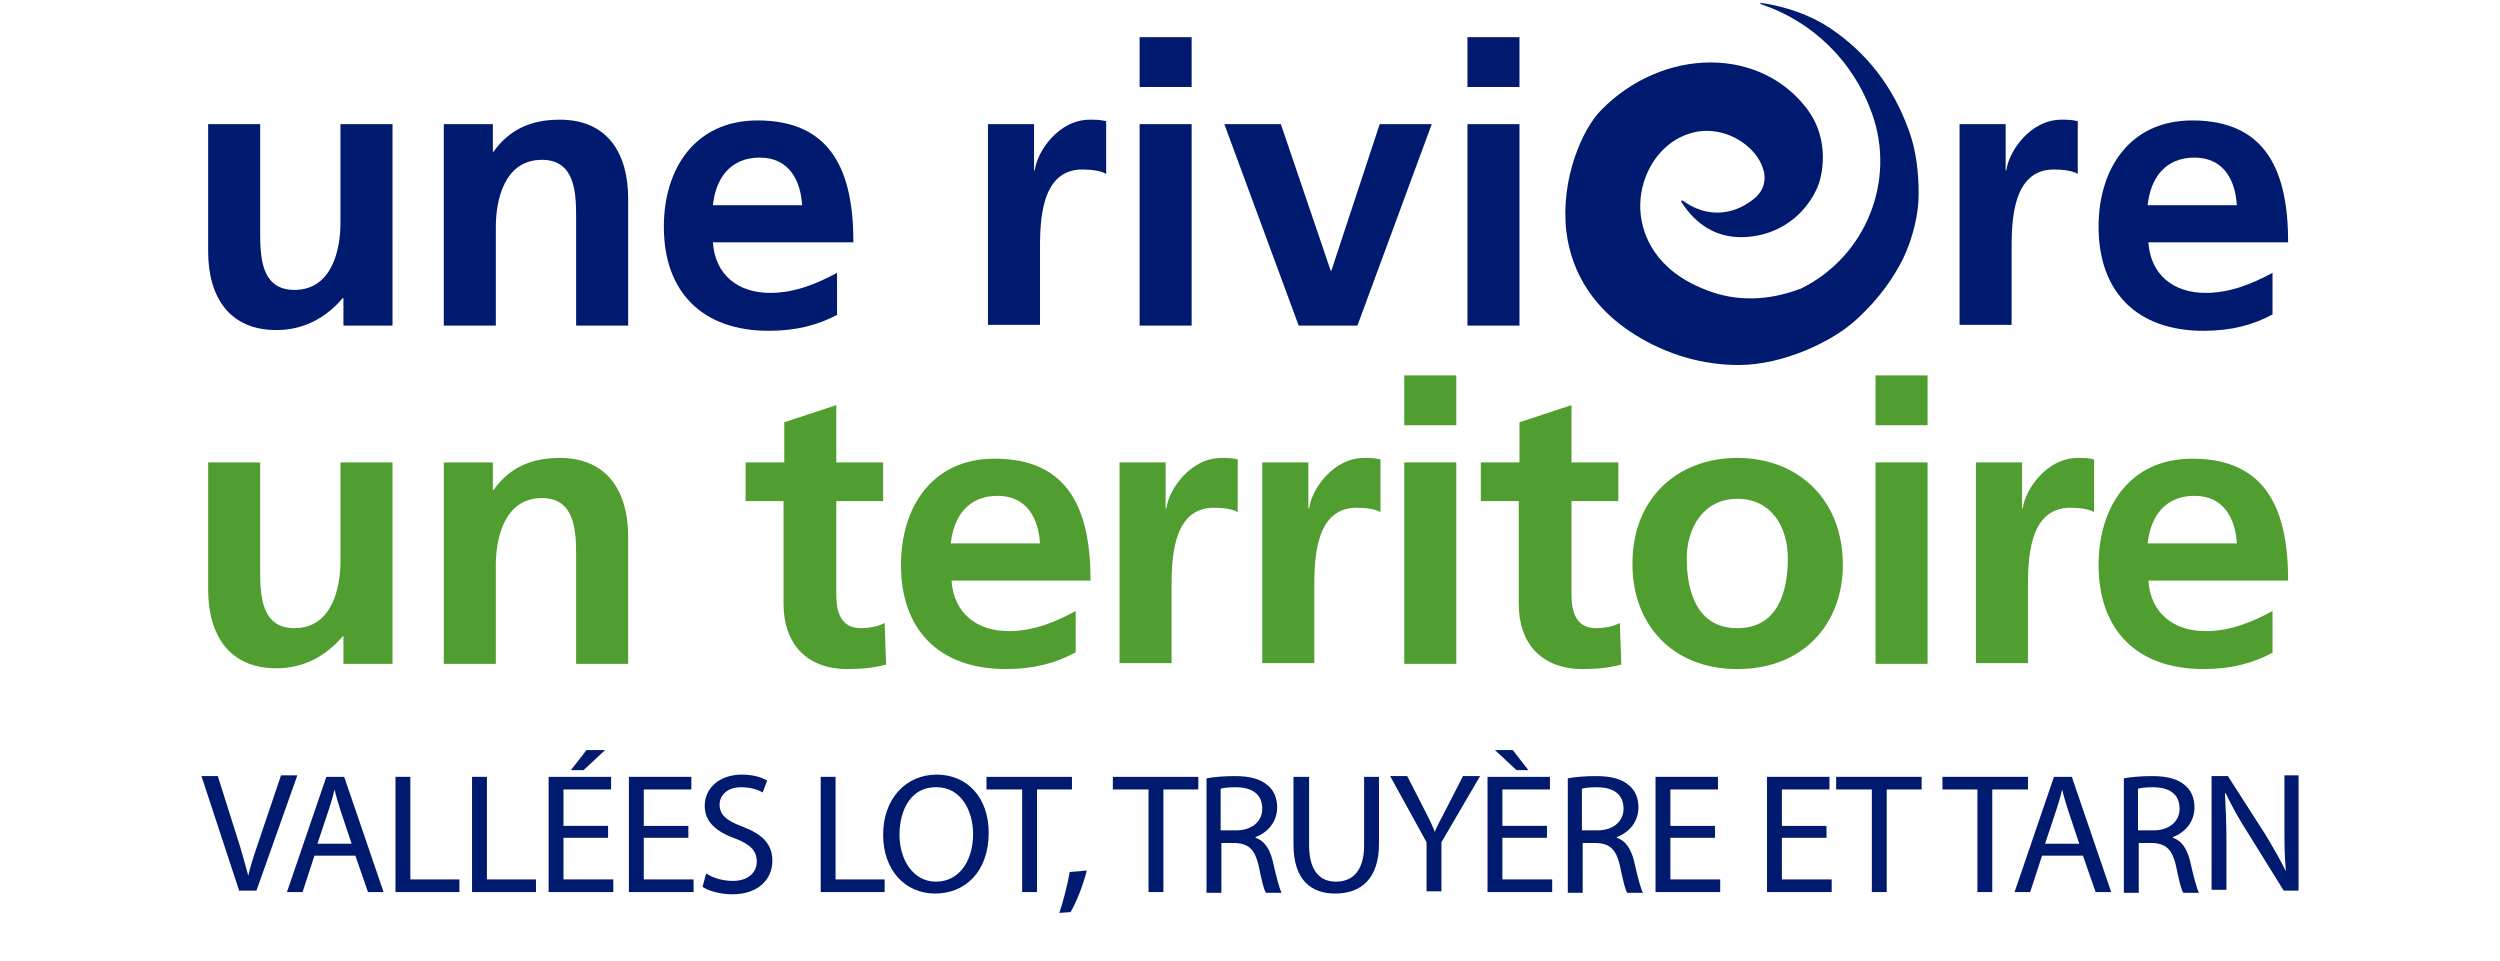
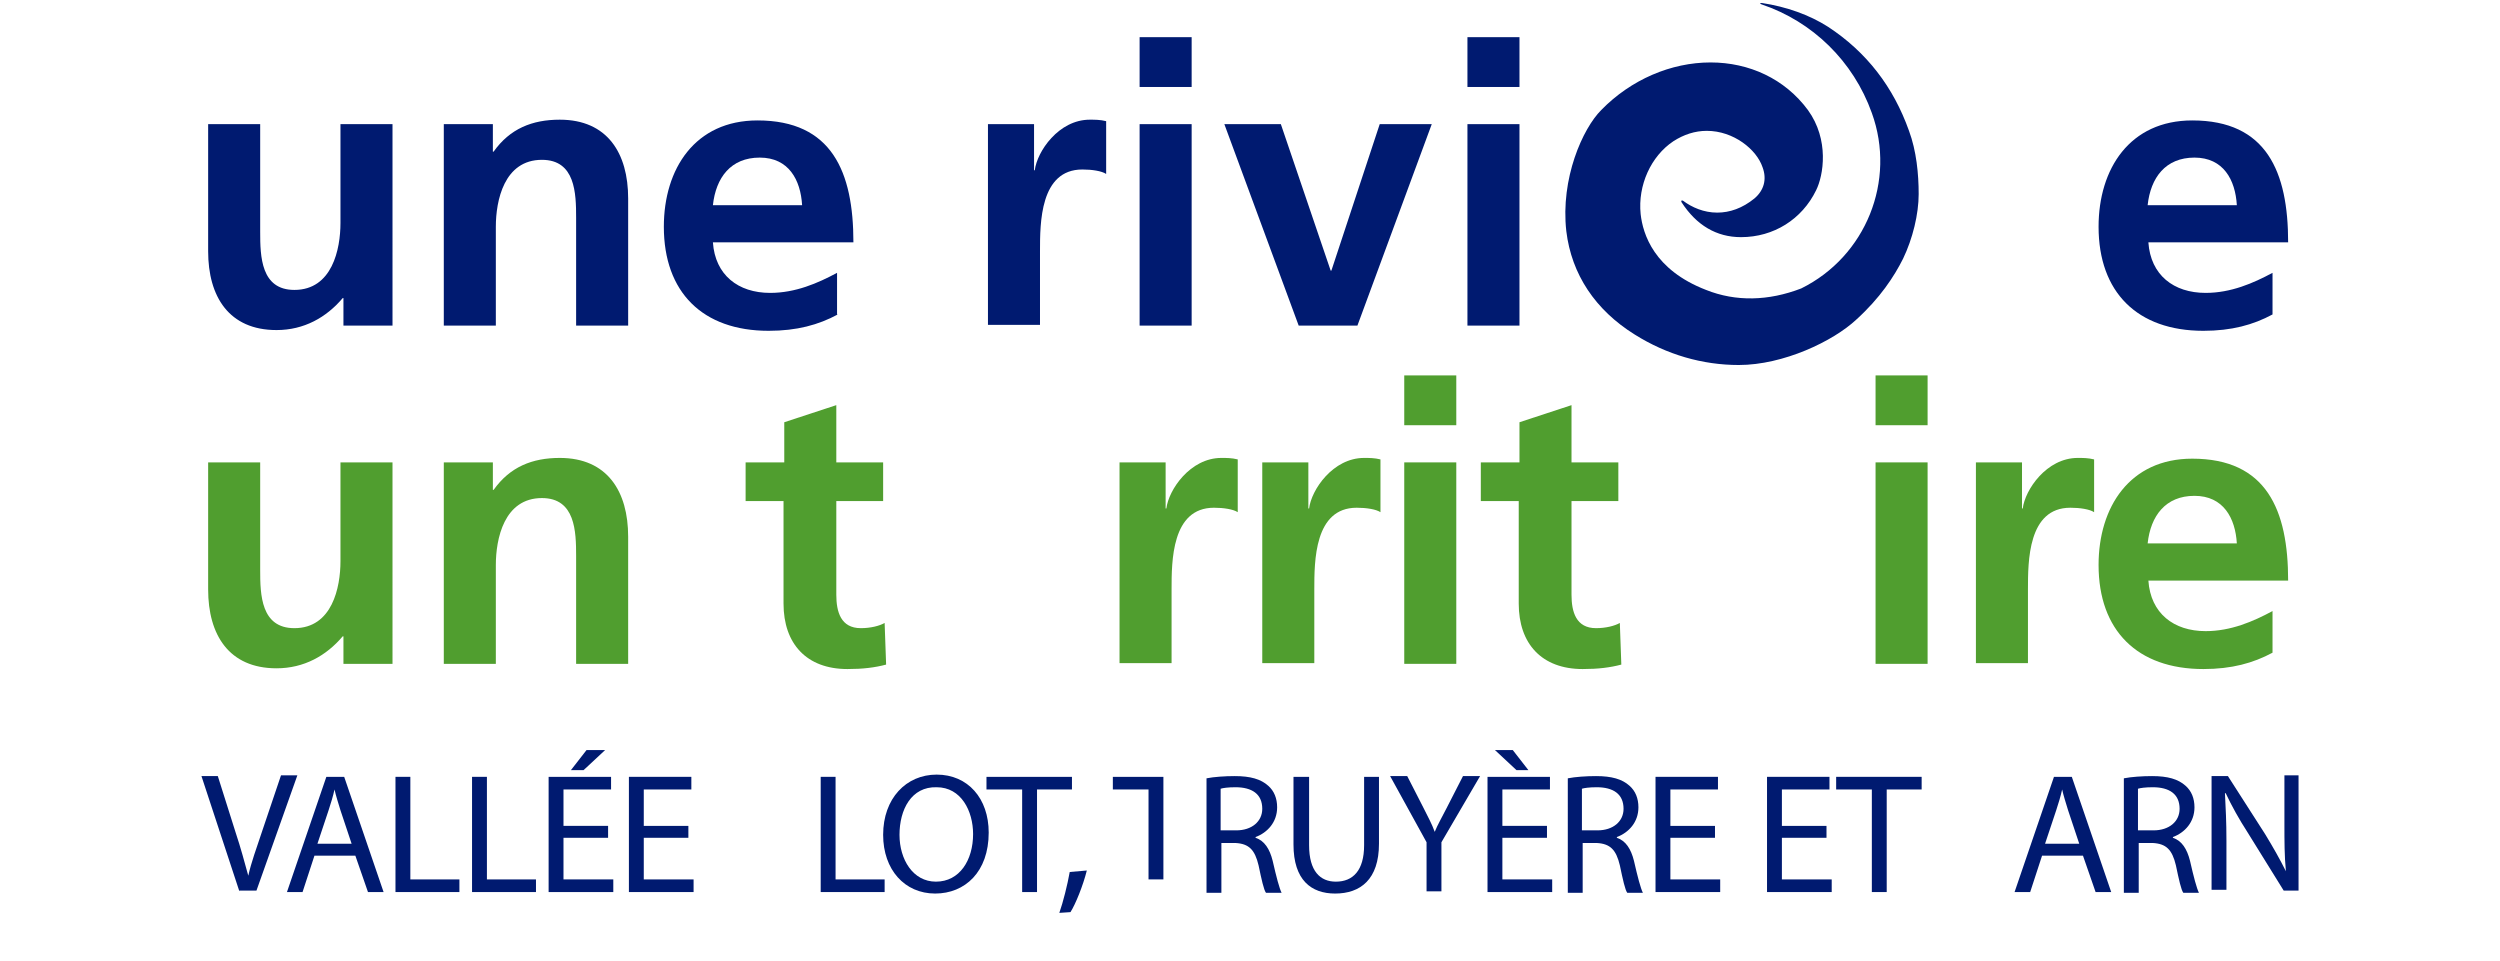
<svg xmlns="http://www.w3.org/2000/svg" version="1.1" id="LOGO" x="0px" y="0px" viewBox="0 0 336.3 129.3" style="enable-background:new 0 0 336.3 129.3;" xml:space="preserve">
  <style type="text/css">
	.st0{fill:#509E2F;}
	.st1{fill:#001A70;}
</style>
  <g>
    <g>
      <path class="st0" d="M52.9,89.3h-6.7v-3.7h-0.1c-2.2,2.6-5.2,4.3-8.9,4.3c-6.4,0-9.2-4.5-9.2-10.6V62.2h7v14.5    c0,3.3,0.1,7.8,4.6,7.8c5.1,0,6.2-5.5,6.2-9V62.2h7V89.3z" />
      <path class="st0" d="M59.6,62.2h6.7v3.7h0.1c2.2-3.1,5.2-4.3,8.9-4.3c6.4,0,9.2,4.5,9.2,10.6v17.1h-7V74.8c0-3.3-0.1-7.8-4.6-7.8    c-5.1,0-6.2,5.5-6.2,9v13.3h-7V62.2z" />
      <path class="st0" d="M105.5,67.4h-5.2v-5.2h5.2v-5.4l7-2.3v7.7h6.3v5.2h-6.3V80c0,2.3,0.6,4.5,3.3,4.5c1.3,0,2.5-0.3,3.2-0.7    l0.2,5.6c-1.5,0.4-3.1,0.6-5.2,0.6c-5.5,0-8.6-3.4-8.6-8.8V67.4z" />
      <path class="st0" d="M150.5,62.2h6.3v6.2h0.1c0.3-2.5,3.2-6.8,7.4-6.8c0.7,0,1.4,0,2.2,0.2v7.1c-0.6-0.4-1.9-0.6-3.2-0.6    c-5.7,0-5.7,7.2-5.7,11v9.9h-7V62.2z" />
      <path class="st0" d="M169.7,62.2h6.3v6.2h0.1c0.3-2.5,3.2-6.8,7.4-6.8c0.7,0,1.4,0,2.2,0.2v7.1c-0.6-0.4-1.9-0.6-3.2-0.6    c-5.7,0-5.7,7.2-5.7,11v9.9h-7V62.2z" />
      <path class="st0" d="M188.9,50.5h7v6.7h-7V50.5z M188.9,62.2h7v27.1h-7V62.2z" />
      <path class="st0" d="M204.4,67.4h-5.2v-5.2h5.2v-5.4l7-2.3v7.7h6.3v5.2h-6.3V80c0,2.3,0.6,4.5,3.3,4.5c1.3,0,2.5-0.3,3.2-0.7    l0.2,5.6c-1.5,0.4-3.1,0.6-5.2,0.6c-5.5,0-8.6-3.4-8.6-8.8V67.4z" />
-       <path class="st0" d="M233.7,61.6c8,0,14.2,5.4,14.2,14.4c0,7.8-5.2,14-14.2,14c-8.9,0-14.1-6.2-14.1-14    C219.5,67,225.7,61.6,233.7,61.6z M233.7,84.5c5.4,0,6.8-4.8,6.8-9.4c0-4.2-2.2-8-6.8-8c-4.6,0-6.8,4-6.8,8    C226.9,79.6,228.3,84.5,233.7,84.5z" />
      <path class="st0" d="M252.3,50.5h7v6.7h-7V50.5z M252.3,62.2h7v27.1h-7V62.2z" />
      <path class="st0" d="M265.7,62.2h6.3v6.2h0.1c0.3-2.5,3.2-6.8,7.4-6.8c0.7,0,1.4,0,2.2,0.2v7.1c-0.6-0.4-1.9-0.6-3.2-0.6    c-5.7,0-5.7,7.2-5.7,11v9.9h-7V62.2z" />
      <path class="st0" d="M305.7,87.8c-2.6,1.4-5.5,2.2-9.3,2.2c-8.9,0-14.1-5.2-14.1-14c0-7.8,4.2-14.3,12.6-14.3    c10,0,12.9,6.9,12.9,16.4H289c0.3,4.4,3.4,6.8,7.7,6.8c3.4,0,6.4-1.3,9-2.7V87.8z M300.9,73.1c-0.2-3.4-1.8-6.4-5.7-6.4    c-3.9,0-5.9,2.7-6.3,6.4H300.9z" />
-       <path class="st0" d="M144.6,87.8c-2.6,1.4-5.5,2.2-9.3,2.2c-8.9,0-14.1-5.2-14.1-14c0-7.8,4.2-14.3,12.6-14.3    c10,0,12.9,6.9,12.9,16.4h-18.7c0.3,4.4,3.4,6.8,7.7,6.8c3.4,0,6.4-1.3,9-2.7V87.8z M139.9,73.1c-0.2-3.4-1.8-6.4-5.7-6.4    c-3.9,0-5.9,2.7-6.3,6.4H139.9z" />
    </g>
    <g>
      <path class="st1" d="M52.9,43.8h-6.7v-3.7h-0.1c-2.2,2.6-5.2,4.3-8.9,4.3c-6.4,0-9.2-4.5-9.2-10.6V16.7h7v14.5    c0,3.3,0.1,7.8,4.6,7.8c5.1,0,6.2-5.5,6.2-9V16.7h7V43.8z" />
      <path class="st1" d="M59.6,16.7h6.7v3.7h0.1c2.2-3.1,5.2-4.3,8.9-4.3c6.4,0,9.2,4.5,9.2,10.6v17.1h-7V29.3c0-3.3-0.1-7.8-4.6-7.8    c-5.1,0-6.2,5.5-6.2,9v13.3h-7V16.7z" />
      <path class="st1" d="M132.8,16.7h6.3v6.2h0.1c0.3-2.5,3.2-6.8,7.4-6.8c0.7,0,1.4,0,2.2,0.2v7.1c-0.6-0.4-1.9-0.6-3.2-0.6    c-5.7,0-5.7,7.2-5.7,11v9.9h-7V16.7z" />
      <path class="st1" d="M153.3,5h7v6.7h-7V5z M153.3,16.7h7v27.1h-7V16.7z" />
      <path class="st1" d="M164.7,16.7h7.6l6.7,19.7h0.1l6.5-19.7h7l-10,27.1h-7.9L164.7,16.7z" />
      <path class="st1" d="M197.4,5h7v6.7h-7V5z M197.4,16.7h7v27.1h-7V16.7z" />
-       <path class="st1" d="M263.5,16.7h6.3v6.2h0.1c0.3-2.5,3.2-6.8,7.4-6.8c0.7,0,1.4,0,2.2,0.2v7.1c-0.6-0.4-1.9-0.6-3.2-0.6    c-5.7,0-5.7,7.2-5.7,11v9.9h-7V16.7z" />
      <path class="st1" d="M112.7,42.3c-2.6,1.4-5.5,2.2-9.3,2.2c-8.9,0-14.1-5.2-14.1-14c0-7.8,4.2-14.3,12.6-14.3    c10,0,12.9,6.9,12.9,16.4H95.9c0.3,4.4,3.4,6.8,7.7,6.8c3.4,0,6.4-1.3,9-2.7V42.3z M107.9,27.6c-0.2-3.4-1.8-6.4-5.7-6.4    s-5.9,2.7-6.3,6.4H107.9z" />
      <path class="st1" d="M305.7,42.3c-2.6,1.4-5.5,2.2-9.3,2.2c-8.9,0-14.1-5.2-14.1-14c0-7.8,4.2-14.3,12.6-14.3    c10,0,12.9,6.9,12.9,16.4H289c0.3,4.4,3.4,6.8,7.7,6.8c3.4,0,6.4-1.3,9-2.7V42.3z M300.9,27.6c-0.2-3.4-1.8-6.4-5.7-6.4    c-3.9,0-5.9,2.7-6.3,6.4H300.9z" />
      <path class="st1" d="M230.1,8.4c-5.3,0-10.7,2.3-14.7,6.4c-2.5,2.5-5.5,9.2-4.7,16.3c0.7,5.8,3.9,10.6,9.2,13.9    c4.3,2.7,9.1,4.1,14,4.1c6,0,12.7-3.2,15.8-6.1c3.2-2.9,5.1-5.8,6.3-8.2c1.3-2.7,2.1-6,2.1-8.7s-0.3-5.8-1.3-8.5    c-2.1-5.9-5.7-10.6-10.9-14c-2.5-1.6-5.6-2.7-8.9-3.2c-0.3,0-0.3,0.1,0,0.2c6.8,2.3,12.3,7.6,14.8,14.6c3.3,9.1-0.8,19.3-9.5,23.6    c-4.4,1.7-8.8,1.8-12.8,0.2c-7-2.7-8.5-7.5-8.8-10.2c-0.4-3.9,1.4-7.8,4.4-9.8c1.4-0.9,2.9-1.4,4.5-1.4c3.6,0,6.7,2.5,7.5,4.9    c0.6,1.6,0.2,3.1-1.1,4.2c-1.6,1.3-3.3,1.9-5,1.9c-1.8,0-3.4-0.7-4.6-1.6c-0.2-0.1-0.3,0-0.2,0.2c2,3.1,4.7,4.7,8,4.7    c4.4,0,8.2-2.4,10.1-6.3c1-2,1.8-6.8-1.1-10.8C240.1,10.6,235.3,8.4,230.1,8.4z" />
    </g>
  </g>
  <g>
    <path class="st1" d="M32.2,119.9l-5.1-15.5h2.2l2.4,7.6c0.7,2.1,1.2,4,1.7,5.8h0c0.4-1.8,1.1-3.7,1.8-5.8l2.6-7.7H40l-5.5,15.5   H32.2z" />
    <path class="st1" d="M42.3,115.1l-1.6,4.9h-2.1l5.3-15.5h2.4l5.3,15.5h-2.1l-1.7-4.9H42.3z M47.3,113.5l-1.5-4.5   c-0.3-1-0.6-1.9-0.8-2.8h0c-0.2,0.9-0.5,1.9-0.8,2.8l-1.5,4.5H47.3z" />
    <path class="st1" d="M53.2,104.5h2v13.8h6.6v1.7h-8.6V104.5z" />
    <path class="st1" d="M63.5,104.5h2v13.8h6.6v1.7h-8.6V104.5z" />
    <path class="st1" d="M81.8,112.7h-6v5.6h6.7v1.7h-8.7v-15.5h8.4v1.7h-6.4v4.9h6V112.7z M81.4,100.9l-2.9,2.7h-1.7l2.1-2.7H81.4z" />
    <path class="st1" d="M92.6,112.7h-6v5.6h6.7v1.7h-8.7v-15.5h8.4v1.7h-6.4v4.9h6V112.7z" />
-     <path class="st1" d="M95,117.5c0.9,0.6,2.2,1,3.6,1c2,0,3.2-1.1,3.2-2.6c0-1.4-0.8-2.3-2.9-3.1c-2.5-0.9-4.1-2.2-4.1-4.4   c0-2.4,2-4.2,5-4.2c1.6,0,2.7,0.4,3.4,0.8l-0.6,1.6c-0.5-0.3-1.5-0.7-2.9-0.7c-2.1,0-2.9,1.3-2.9,2.3c0,1.4,0.9,2.2,3.1,3   c2.6,1,4,2.3,4,4.6c0,2.4-1.8,4.5-5.4,4.5c-1.5,0-3.1-0.4-4-1L95,117.5z" />
    <path class="st1" d="M110.4,104.5h2v13.8h6.6v1.7h-8.6V104.5z" />
    <path class="st1" d="M133,112c0,5.3-3.2,8.2-7.2,8.2c-4.1,0-7-3.2-7-7.9c0-4.9,3.1-8.1,7.2-8.1C130.2,104.2,133,107.4,133,112z    M121,112.3c0,3.3,1.8,6.3,4.9,6.3c3.2,0,5-2.9,5-6.4c0-3.1-1.6-6.3-4.9-6.3C122.6,105.8,121,108.9,121,112.3z" />
    <path class="st1" d="M137.4,106.2h-4.7v-1.7h11.5v1.7h-4.7v13.8h-2V106.2z" />
    <path class="st1" d="M142.5,122.8c0.5-1.4,1.1-3.8,1.4-5.5l2.3-0.2c-0.5,2-1.5,4.5-2.2,5.6L142.5,122.8z" />
-     <path class="st1" d="M154.4,106.2h-4.7v-1.7h11.5v1.7h-4.7v13.8h-2V106.2z" />
+     <path class="st1" d="M154.4,106.2h-4.7v-1.7h11.5h-4.7v13.8h-2V106.2z" />
    <path class="st1" d="M162.3,104.7c1-0.2,2.5-0.3,3.8-0.3c2.1,0,3.5,0.4,4.5,1.3c0.8,0.7,1.2,1.7,1.2,2.9c0,2-1.3,3.4-2.9,4v0.1   c1.2,0.4,1.9,1.5,2.3,3.1c0.5,2.2,0.9,3.7,1.2,4.3h-2.1c-0.3-0.4-0.6-1.8-1-3.7c-0.5-2.1-1.3-2.9-3.1-3h-1.9v6.7h-2V104.7z    M164.3,111.7h2c2.1,0,3.5-1.2,3.5-2.9c0-2-1.4-2.9-3.6-2.9c-1,0-1.7,0.1-2,0.2V111.7z" />
    <path class="st1" d="M176.1,104.5v9.2c0,3.5,1.5,4.9,3.6,4.9c2.3,0,3.8-1.5,3.8-4.9v-9.2h2v9c0,4.8-2.5,6.7-5.9,6.7   c-3.2,0-5.6-1.8-5.6-6.6v-9.1H176.1z" />
    <path class="st1" d="M191.9,119.9v-6.6l-4.9-8.9h2.3l2.2,4.3c0.6,1.2,1.1,2.1,1.5,3.2h0c0.4-1,1-2,1.6-3.2l2.2-4.3h2.3l-5.2,8.9   v6.6H191.9z" />
    <path class="st1" d="M208.1,112.7h-6v5.6h6.7v1.7h-8.7v-15.5h8.4v1.7h-6.4v4.9h6V112.7z M203.5,100.9l2.1,2.7H204l-2.9-2.7H203.5z" />
    <path class="st1" d="M210.9,104.7c1-0.2,2.5-0.3,3.8-0.3c2.1,0,3.5,0.4,4.5,1.3c0.8,0.7,1.2,1.7,1.2,2.9c0,2-1.3,3.4-2.9,4v0.1   c1.2,0.4,1.9,1.5,2.3,3.1c0.5,2.2,0.9,3.7,1.2,4.3h-2.1c-0.3-0.4-0.6-1.8-1-3.7c-0.5-2.1-1.3-2.9-3.1-3h-1.9v6.7h-2V104.7z    M212.9,111.7h2c2.1,0,3.5-1.2,3.5-2.9c0-2-1.4-2.9-3.6-2.9c-1,0-1.7,0.1-2,0.2V111.7z" />
    <path class="st1" d="M230.7,112.7h-6v5.6h6.7v1.7h-8.7v-15.5h8.4v1.7h-6.4v4.9h6V112.7z" />
    <path class="st1" d="M245.7,112.7h-6v5.6h6.7v1.7h-8.7v-15.5h8.4v1.7h-6.4v4.9h6V112.7z" />
    <path class="st1" d="M251.8,106.2H247v-1.7h11.5v1.7h-4.7v13.8h-2V106.2z" />
-     <path class="st1" d="M266,106.2h-4.7v-1.7h11.5v1.7H268v13.8h-2V106.2z" />
    <path class="st1" d="M274.7,115.1l-1.6,4.9H271l5.3-15.5h2.4l5.3,15.5h-2.1l-1.7-4.9H274.7z M279.7,113.5l-1.5-4.5   c-0.3-1-0.6-1.9-0.8-2.8h0c-0.2,0.9-0.5,1.9-0.8,2.8l-1.5,4.5H279.7z" />
    <path class="st1" d="M285.7,104.7c1-0.2,2.5-0.3,3.8-0.3c2.1,0,3.5,0.4,4.5,1.3c0.8,0.7,1.2,1.7,1.2,2.9c0,2-1.3,3.4-2.9,4v0.1   c1.2,0.4,1.9,1.5,2.3,3.1c0.5,2.2,0.9,3.7,1.2,4.3h-2.1c-0.3-0.4-0.6-1.8-1-3.7c-0.5-2.1-1.3-2.9-3.1-3h-1.9v6.7h-2V104.7z    M287.7,111.7h2c2.1,0,3.5-1.2,3.5-2.9c0-2-1.4-2.9-3.6-2.9c-1,0-1.7,0.1-2,0.2V111.7z" />
    <path class="st1" d="M297.5,119.9v-15.5h2.2l5,7.8c1.1,1.8,2,3.4,2.8,5l0,0c-0.2-2.1-0.2-4-0.2-6.4v-6.5h1.9v15.5h-2l-4.9-7.9   c-1.1-1.7-2.1-3.5-2.9-5.2l-0.1,0c0.1,2,0.2,3.8,0.2,6.4v6.6H297.5z" />
  </g>
</svg>